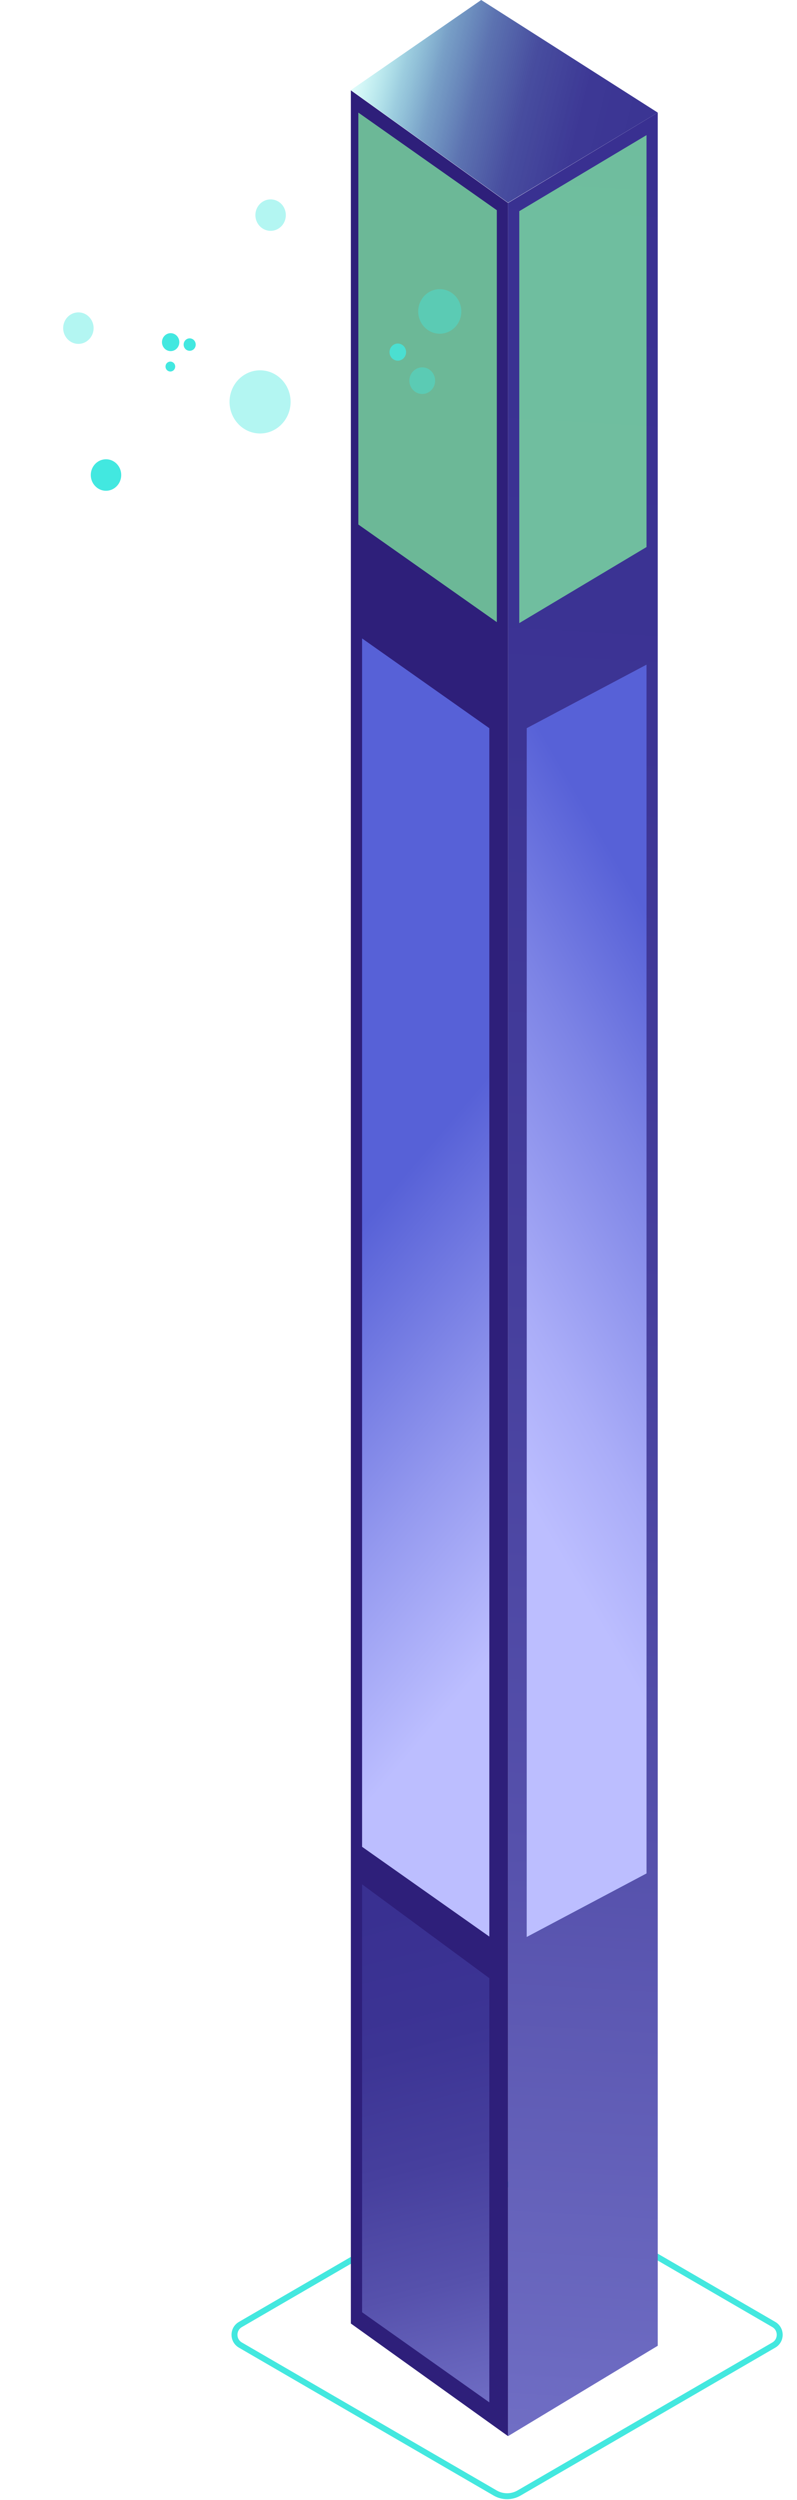
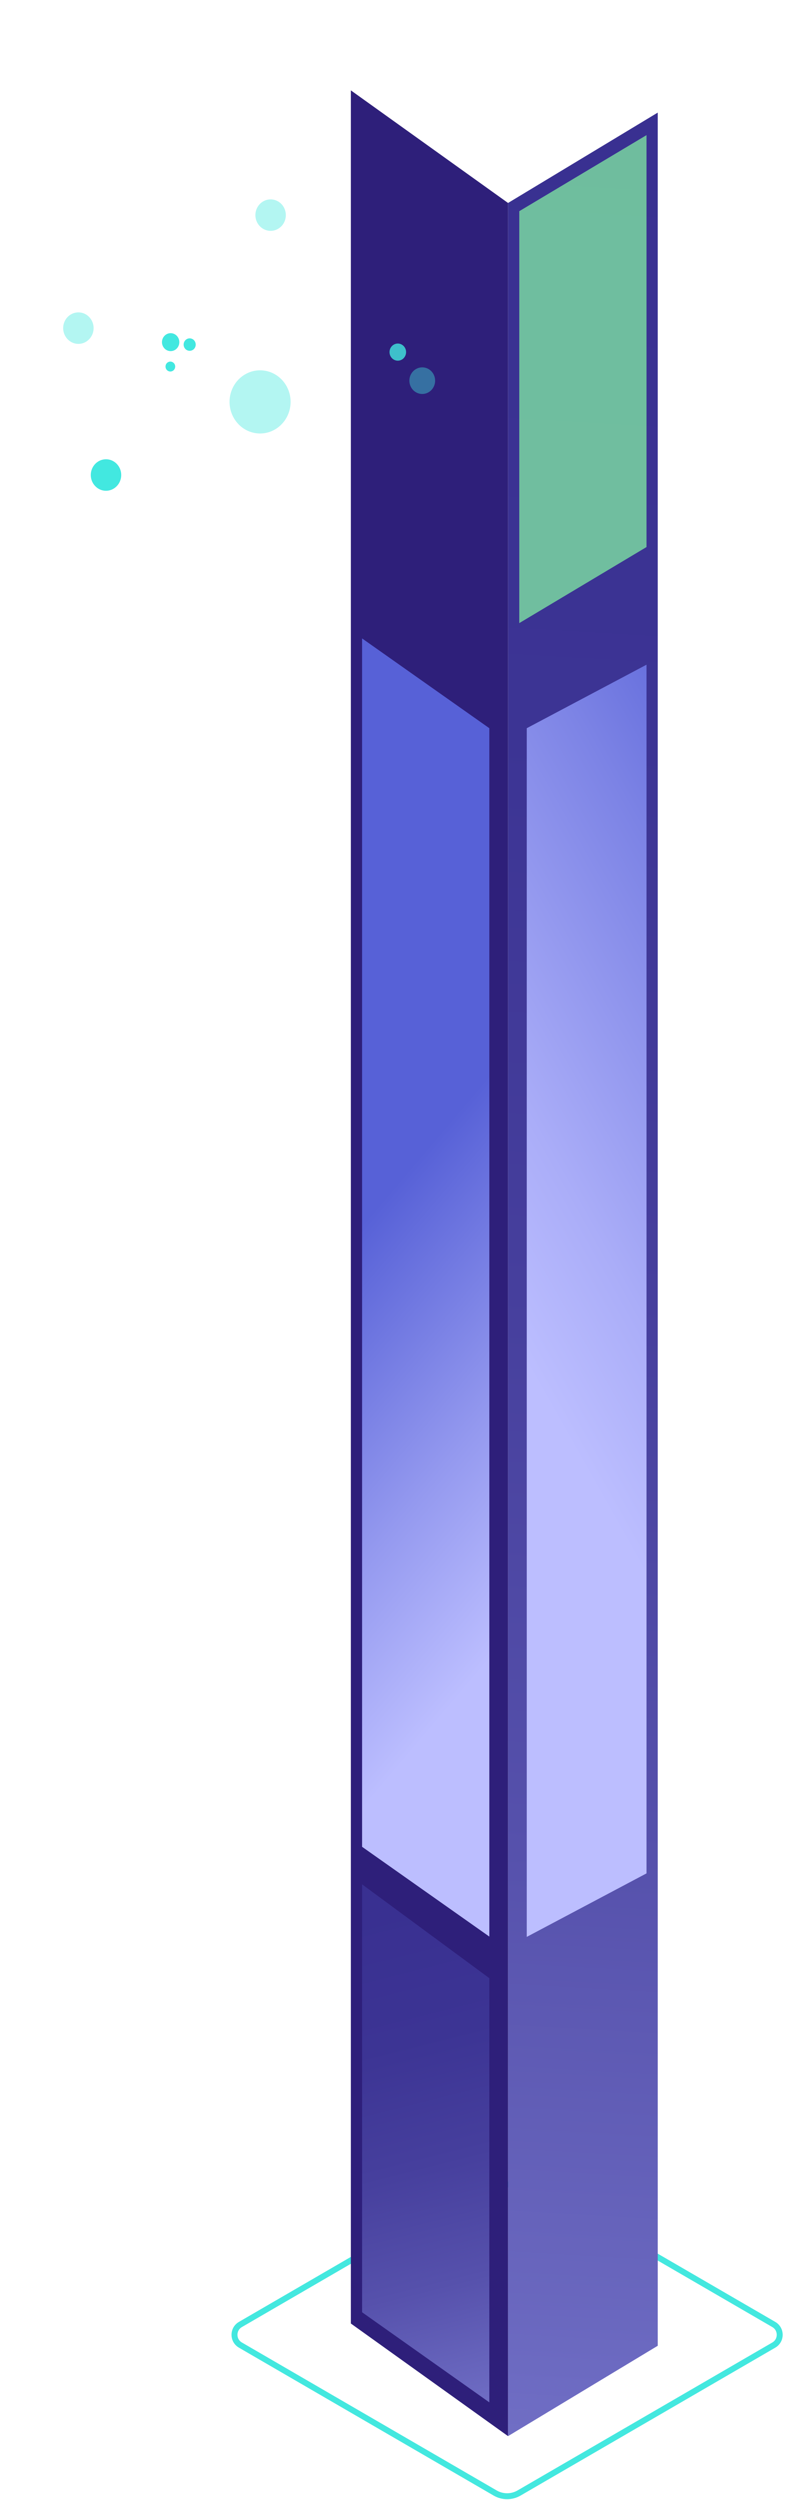
<svg xmlns="http://www.w3.org/2000/svg" width="67" height="210" viewBox="0 0 67 210" fill="none">
  <path d="M38.614 184.582L20.21 195.261C19.546 195.647 19.546 196.606 20.21 196.991L41.626 209.418C42.246 209.778 43.012 209.778 43.633 209.418L65.049 196.991C65.713 196.606 65.713 195.647 65.049 195.261L46.644 184.582C44.161 183.141 41.097 183.141 38.614 184.582Z" stroke="#43E8DF" stroke-width="0.5" />
  <path d="M55.293 9.459L42.709 17.05V204.64L55.293 197.049V9.459Z" fill="url(#paint0_linear_3014_802)" />
  <path d="M29.495 7.591L42.709 17.05V204.64L29.495 195.18L29.495 7.591Z" fill="#2E1F7A" />
-   <path d="M55.293 9.459L40.451 0L29.495 7.568L42.709 17.027L55.293 9.459Z" fill="url(#paint1_linear_3014_802)" />
-   <path opacity="0.7" d="M41.765 52.26V17.658L30.125 9.459V44.061L41.765 52.26Z" fill="#86FAA5" />
  <path opacity="0.7" d="M54.349 11.351V45.953L43.653 52.342V17.74L54.349 11.351Z" fill="#86FAA5" />
  <path d="M30.439 53.629L41.136 61.171L41.136 162.677L30.439 155.135L30.439 53.629Z" fill="url(#paint2_linear_3014_802)" />
  <path d="M30.439 158.288L41.136 166.171L41.135 201.802L30.439 194.234L30.439 158.288Z" fill="url(#paint3_linear_3014_802)" />
  <path d="M54.349 55.836L44.282 61.171L44.282 162.703L54.349 157.368L54.349 55.836Z" fill="url(#paint4_linear_3014_802)" />
-   <path d="M54.349 55.836L44.282 61.171L44.282 162.703L54.349 157.368L54.349 55.836Z" fill="url(#paint5_linear_3014_802)" />
-   <path d="M54.349 55.836L44.282 61.171L44.282 162.703L54.349 157.368L54.349 55.836Z" fill="url(#paint6_linear_3014_802)" />
-   <path opacity="0.4" d="M38.207 27.529C38.469 27.275 38.653 26.948 38.734 26.587C38.816 26.226 38.792 25.848 38.665 25.501C38.539 25.154 38.316 24.854 38.024 24.638C37.733 24.422 37.385 24.301 37.027 24.289C36.668 24.277 36.314 24.375 36.01 24.572C35.706 24.767 35.464 25.052 35.317 25.39C35.169 25.728 35.122 26.104 35.181 26.469C35.24 26.835 35.402 27.174 35.648 27.444C35.977 27.805 36.431 28.017 36.911 28.033C37.391 28.049 37.857 27.867 38.207 27.529Z" fill="#42E8E0" />
  <path opacity="0.4" d="M36.173 32.85C36.29 32.754 36.386 32.634 36.455 32.497C36.525 32.361 36.566 32.211 36.577 32.057C36.587 31.903 36.567 31.748 36.517 31.603C36.467 31.457 36.389 31.324 36.287 31.212C36.185 31.099 36.061 31.009 35.924 30.948C35.786 30.888 35.639 30.857 35.489 30.858C35.34 30.859 35.192 30.892 35.056 30.955C34.919 31.018 34.797 31.109 34.697 31.223C34.513 31.431 34.412 31.703 34.414 31.985C34.416 32.266 34.521 32.536 34.707 32.742C34.893 32.947 35.148 33.072 35.419 33.092C35.691 33.112 35.96 33.026 36.173 32.85Z" fill="#42E8E0" />
  <path opacity="0.8" d="M33.934 30.088C34.031 29.987 34.098 29.859 34.125 29.719C34.152 29.579 34.139 29.434 34.086 29.302C34.033 29.171 33.944 29.058 33.829 28.979C33.714 28.899 33.579 28.857 33.441 28.857C33.303 28.857 33.169 28.899 33.054 28.979C32.939 29.058 32.85 29.171 32.797 29.302C32.744 29.434 32.731 29.579 32.758 29.719C32.785 29.859 32.852 29.987 32.949 30.088C33.08 30.222 33.257 30.298 33.441 30.298C33.626 30.298 33.803 30.222 33.934 30.088Z" fill="#42E8E0" />
  <path opacity="0.4" d="M23.623 35.69C23.992 35.33 24.251 34.866 24.365 34.355C24.479 33.844 24.444 33.31 24.265 32.819C24.085 32.329 23.769 31.904 23.356 31.6C22.943 31.295 22.451 31.123 21.944 31.107C21.437 31.09 20.936 31.229 20.506 31.507C20.075 31.784 19.733 32.187 19.524 32.664C19.315 33.142 19.247 33.673 19.33 34.191C19.413 34.708 19.642 35.188 19.989 35.571C20.219 35.827 20.496 36.033 20.804 36.177C21.112 36.322 21.444 36.402 21.782 36.413C22.12 36.424 22.456 36.366 22.772 36.242C23.088 36.117 23.377 35.93 23.623 35.69Z" fill="#42E8E0" />
  <path d="M9.785 40.868C9.97 40.689 10.1 40.458 10.157 40.203C10.215 39.948 10.198 39.681 10.109 39.436C10.02 39.191 9.862 38.979 9.656 38.827C9.45 38.674 9.205 38.588 8.952 38.58C8.699 38.572 8.449 38.641 8.234 38.78C8.019 38.918 7.849 39.12 7.745 39.358C7.641 39.597 7.607 39.862 7.649 40.12C7.691 40.378 7.806 40.618 7.98 40.808C8.095 40.935 8.232 41.038 8.385 41.109C8.538 41.181 8.703 41.221 8.871 41.226C9.038 41.232 9.206 41.203 9.362 41.141C9.519 41.08 9.663 40.987 9.785 40.868Z" fill="#42E8E0" />
  <path opacity="0.4" d="M23.623 19.037C23.808 18.858 23.938 18.627 23.995 18.372C24.053 18.117 24.036 17.85 23.947 17.605C23.858 17.36 23.7 17.148 23.494 16.996C23.288 16.843 23.043 16.758 22.79 16.749C22.537 16.741 22.287 16.81 22.072 16.949C21.857 17.087 21.687 17.289 21.583 17.527C21.479 17.766 21.445 18.031 21.487 18.289C21.529 18.547 21.644 18.787 21.818 18.977C22.05 19.232 22.37 19.381 22.709 19.392C23.047 19.403 23.375 19.275 23.623 19.037Z" fill="#42E8E0" />
  <path opacity="0.4" d="M7.463 28.528C7.648 28.35 7.778 28.118 7.836 27.863C7.894 27.609 7.877 27.342 7.788 27.097C7.698 26.852 7.541 26.64 7.335 26.487C7.129 26.335 6.884 26.249 6.631 26.241C6.377 26.233 6.127 26.302 5.912 26.441C5.698 26.579 5.527 26.78 5.423 27.019C5.319 27.258 5.286 27.523 5.328 27.781C5.37 28.039 5.485 28.279 5.659 28.469C5.773 28.596 5.911 28.698 6.064 28.77C6.216 28.842 6.381 28.882 6.549 28.887C6.717 28.893 6.884 28.864 7.041 28.802C7.198 28.741 7.341 28.648 7.463 28.528Z" fill="#42E8E0" />
  <path d="M16.306 29.317C16.377 29.243 16.425 29.149 16.444 29.048C16.463 28.946 16.453 28.84 16.415 28.745C16.376 28.649 16.311 28.567 16.227 28.509C16.144 28.452 16.046 28.421 15.945 28.421C15.845 28.421 15.746 28.452 15.663 28.509C15.579 28.567 15.514 28.649 15.476 28.745C15.437 28.84 15.427 28.946 15.446 29.048C15.465 29.149 15.513 29.243 15.584 29.317C15.681 29.414 15.81 29.469 15.945 29.469C16.08 29.469 16.209 29.414 16.306 29.317Z" fill="#42E8E0" />
  <path d="M14.862 29.274C14.964 29.169 15.034 29.034 15.062 28.888C15.09 28.742 15.075 28.59 15.02 28.452C14.965 28.315 14.871 28.197 14.751 28.114C14.631 28.031 14.49 27.987 14.345 27.987C14.201 27.987 14.06 28.031 13.94 28.114C13.82 28.197 13.726 28.315 13.671 28.452C13.616 28.59 13.601 28.742 13.629 28.888C13.657 29.034 13.727 29.169 13.829 29.274C13.896 29.344 13.977 29.4 14.066 29.438C14.154 29.476 14.249 29.496 14.345 29.496C14.441 29.496 14.537 29.476 14.625 29.438C14.714 29.4 14.794 29.344 14.862 29.274Z" fill="#42E8E0" />
  <path d="M14.608 31.088C14.646 31.049 14.677 31.003 14.697 30.952C14.718 30.901 14.729 30.846 14.729 30.791C14.729 30.736 14.718 30.681 14.697 30.63C14.677 30.579 14.646 30.533 14.608 30.495C14.531 30.417 14.428 30.373 14.321 30.373C14.213 30.373 14.11 30.417 14.034 30.495C13.995 30.533 13.965 30.579 13.944 30.63C13.924 30.681 13.913 30.736 13.913 30.791C13.913 30.846 13.924 30.901 13.944 30.952C13.965 31.003 13.995 31.049 14.034 31.088C14.11 31.166 14.213 31.209 14.321 31.209C14.428 31.209 14.531 31.166 14.608 31.088Z" fill="#42E8E0" />
  <defs>
    <linearGradient id="paint0_linear_3014_802" x1="43.967" y1="204.324" x2="55.344" y2="9.462" gradientUnits="userSpaceOnUse">
      <stop stop-color="#706EC4" />
      <stop offset="0.02" stop-color="#6D6BC2" />
      <stop offset="0.25" stop-color="#5651AC" />
      <stop offset="0.49" stop-color="#463F9D" />
      <stop offset="0.73" stop-color="#3C3494" />
      <stop offset="1" stop-color="#393091" />
    </linearGradient>
    <linearGradient id="paint1_linear_3014_802" x1="29.495" y1="8.198" x2="60.02" y2="15.734" gradientUnits="userSpaceOnUse">
      <stop stop-color="#42E8E0" stop-opacity="0.17" />
      <stop offset="0.04" stop-color="#41CDD4" stop-opacity="0.29" />
      <stop offset="0.12" stop-color="#3E9DC0" stop-opacity="0.51" />
      <stop offset="0.21" stop-color="#3C75AE" stop-opacity="0.69" />
      <stop offset="0.32" stop-color="#3B56A1" stop-opacity="0.83" />
      <stop offset="0.45" stop-color="#3A4098" stop-opacity="0.93" />
      <stop offset="0.61" stop-color="#393493" stop-opacity="0.98" />
      <stop offset="1" stop-color="#393091" />
    </linearGradient>
    <linearGradient id="paint2_linear_3014_802" x1="33.853" y1="98.823" x2="63.853" y2="124.297" gradientUnits="userSpaceOnUse">
      <stop stop-color="#5761D7" />
      <stop offset="0.47" stop-color="#9499EF" />
      <stop offset="0.81" stop-color="#BCBEFF" />
    </linearGradient>
    <linearGradient id="paint3_linear_3014_802" x1="41.765" y1="201.802" x2="31.339" y2="160.507" gradientUnits="userSpaceOnUse">
      <stop stop-color="#706EC4" />
      <stop offset="0.02" stop-color="#6D6BC2" />
      <stop offset="0.25" stop-color="#5651AC" />
      <stop offset="0.49" stop-color="#463F9D" />
      <stop offset="0.73" stop-color="#3C3494" />
      <stop offset="1" stop-color="#393091" />
    </linearGradient>
    <linearGradient id="paint4_linear_3014_802" x1="31.139" y1="93.348" x2="70.885" y2="70.951" gradientUnits="userSpaceOnUse">
      <stop offset="0.02" stop-color="#BCBEFF" />
      <stop offset="0.25" stop-color="#AAADF8" />
      <stop offset="0.69" stop-color="#7C83E5" />
      <stop offset="1" stop-color="#5761D7" />
    </linearGradient>
    <linearGradient id="paint5_linear_3014_802" x1="50.78" y1="170.27" x2="48.883" y2="63.694" gradientUnits="userSpaceOnUse">
      <stop stop-color="#42E8E0" stop-opacity="0.17" />
      <stop offset="0.04" stop-color="#41CDD4" stop-opacity="0.29" />
      <stop offset="0.12" stop-color="#3E9DC0" stop-opacity="0.51" />
      <stop offset="0.21" stop-color="#3C75AE" stop-opacity="0.69" />
      <stop offset="0.32" stop-color="#3B56A1" stop-opacity="0.83" />
      <stop offset="0.45" stop-color="#3A4098" stop-opacity="0.93" />
      <stop offset="0.61" stop-color="#393493" stop-opacity="0.98" />
      <stop offset="1" stop-color="#393091" />
    </linearGradient>
    <linearGradient id="paint6_linear_3014_802" x1="37.861" y1="116.16" x2="67.335" y2="99.078" gradientUnits="userSpaceOnUse">
      <stop offset="0.02" stop-color="#BCBEFF" />
      <stop offset="0.25" stop-color="#AAADF8" />
      <stop offset="0.69" stop-color="#7C83E5" />
      <stop offset="1" stop-color="#5761D7" />
    </linearGradient>
  </defs>
</svg>